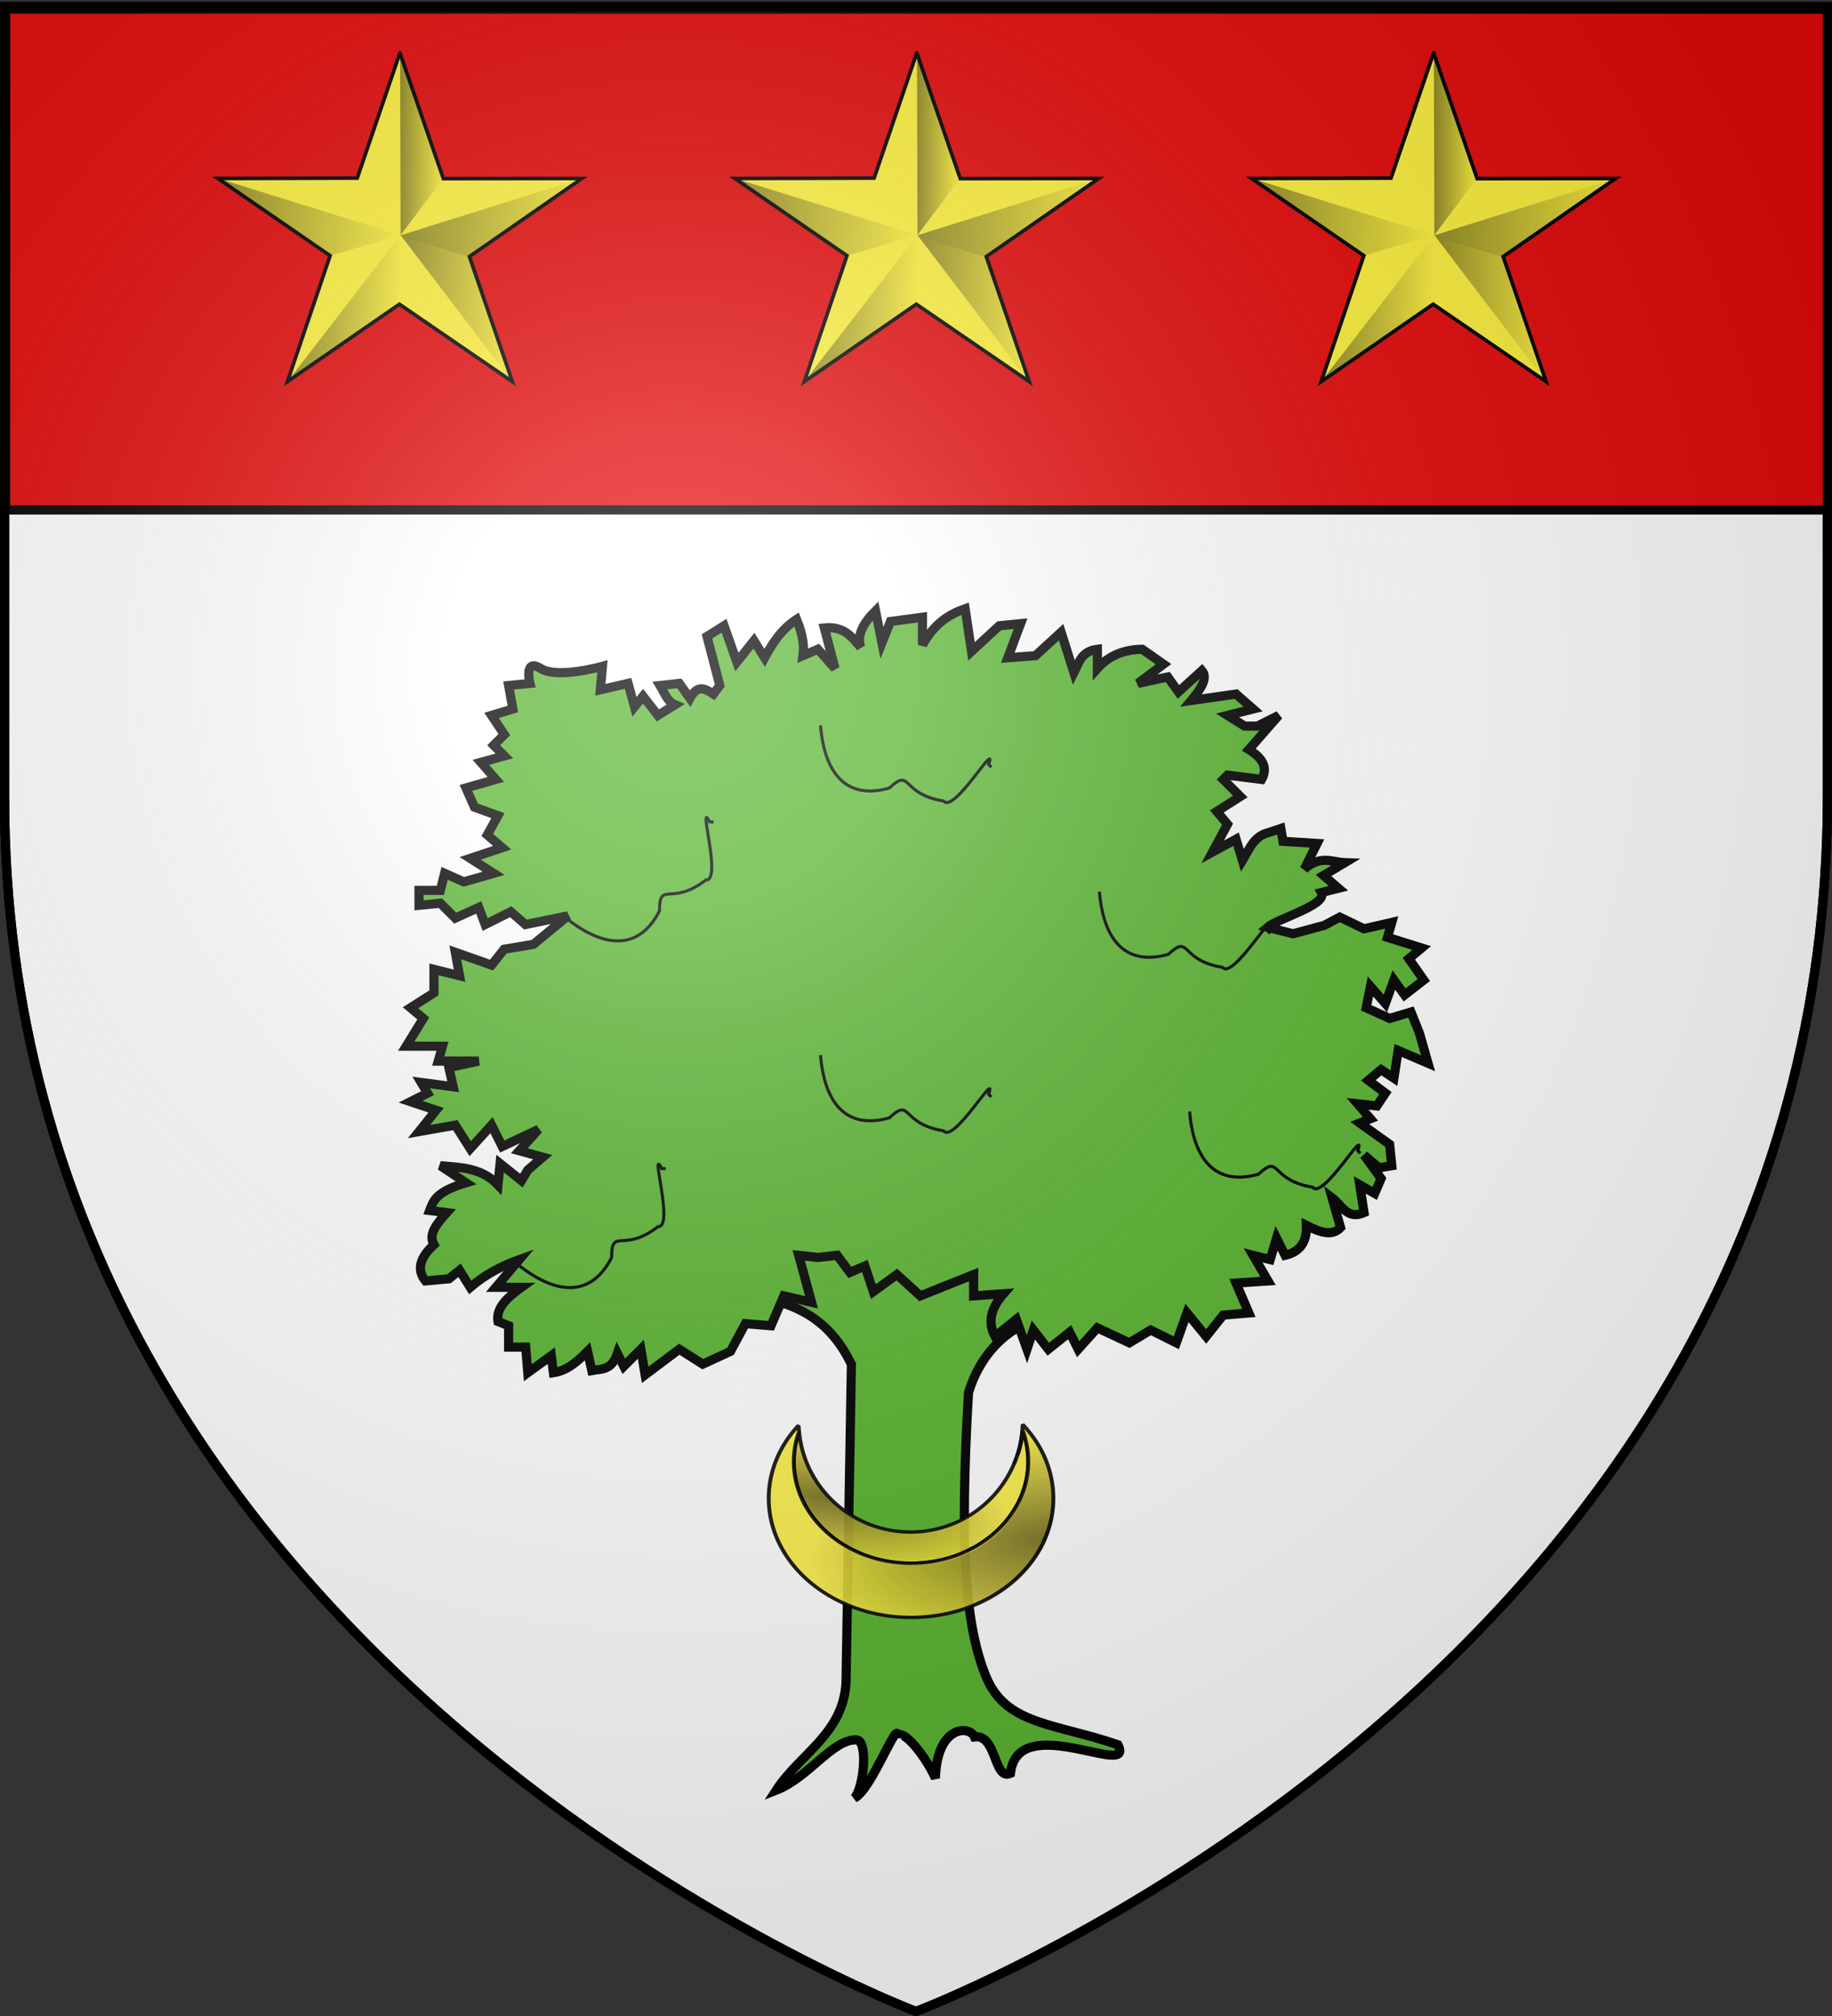
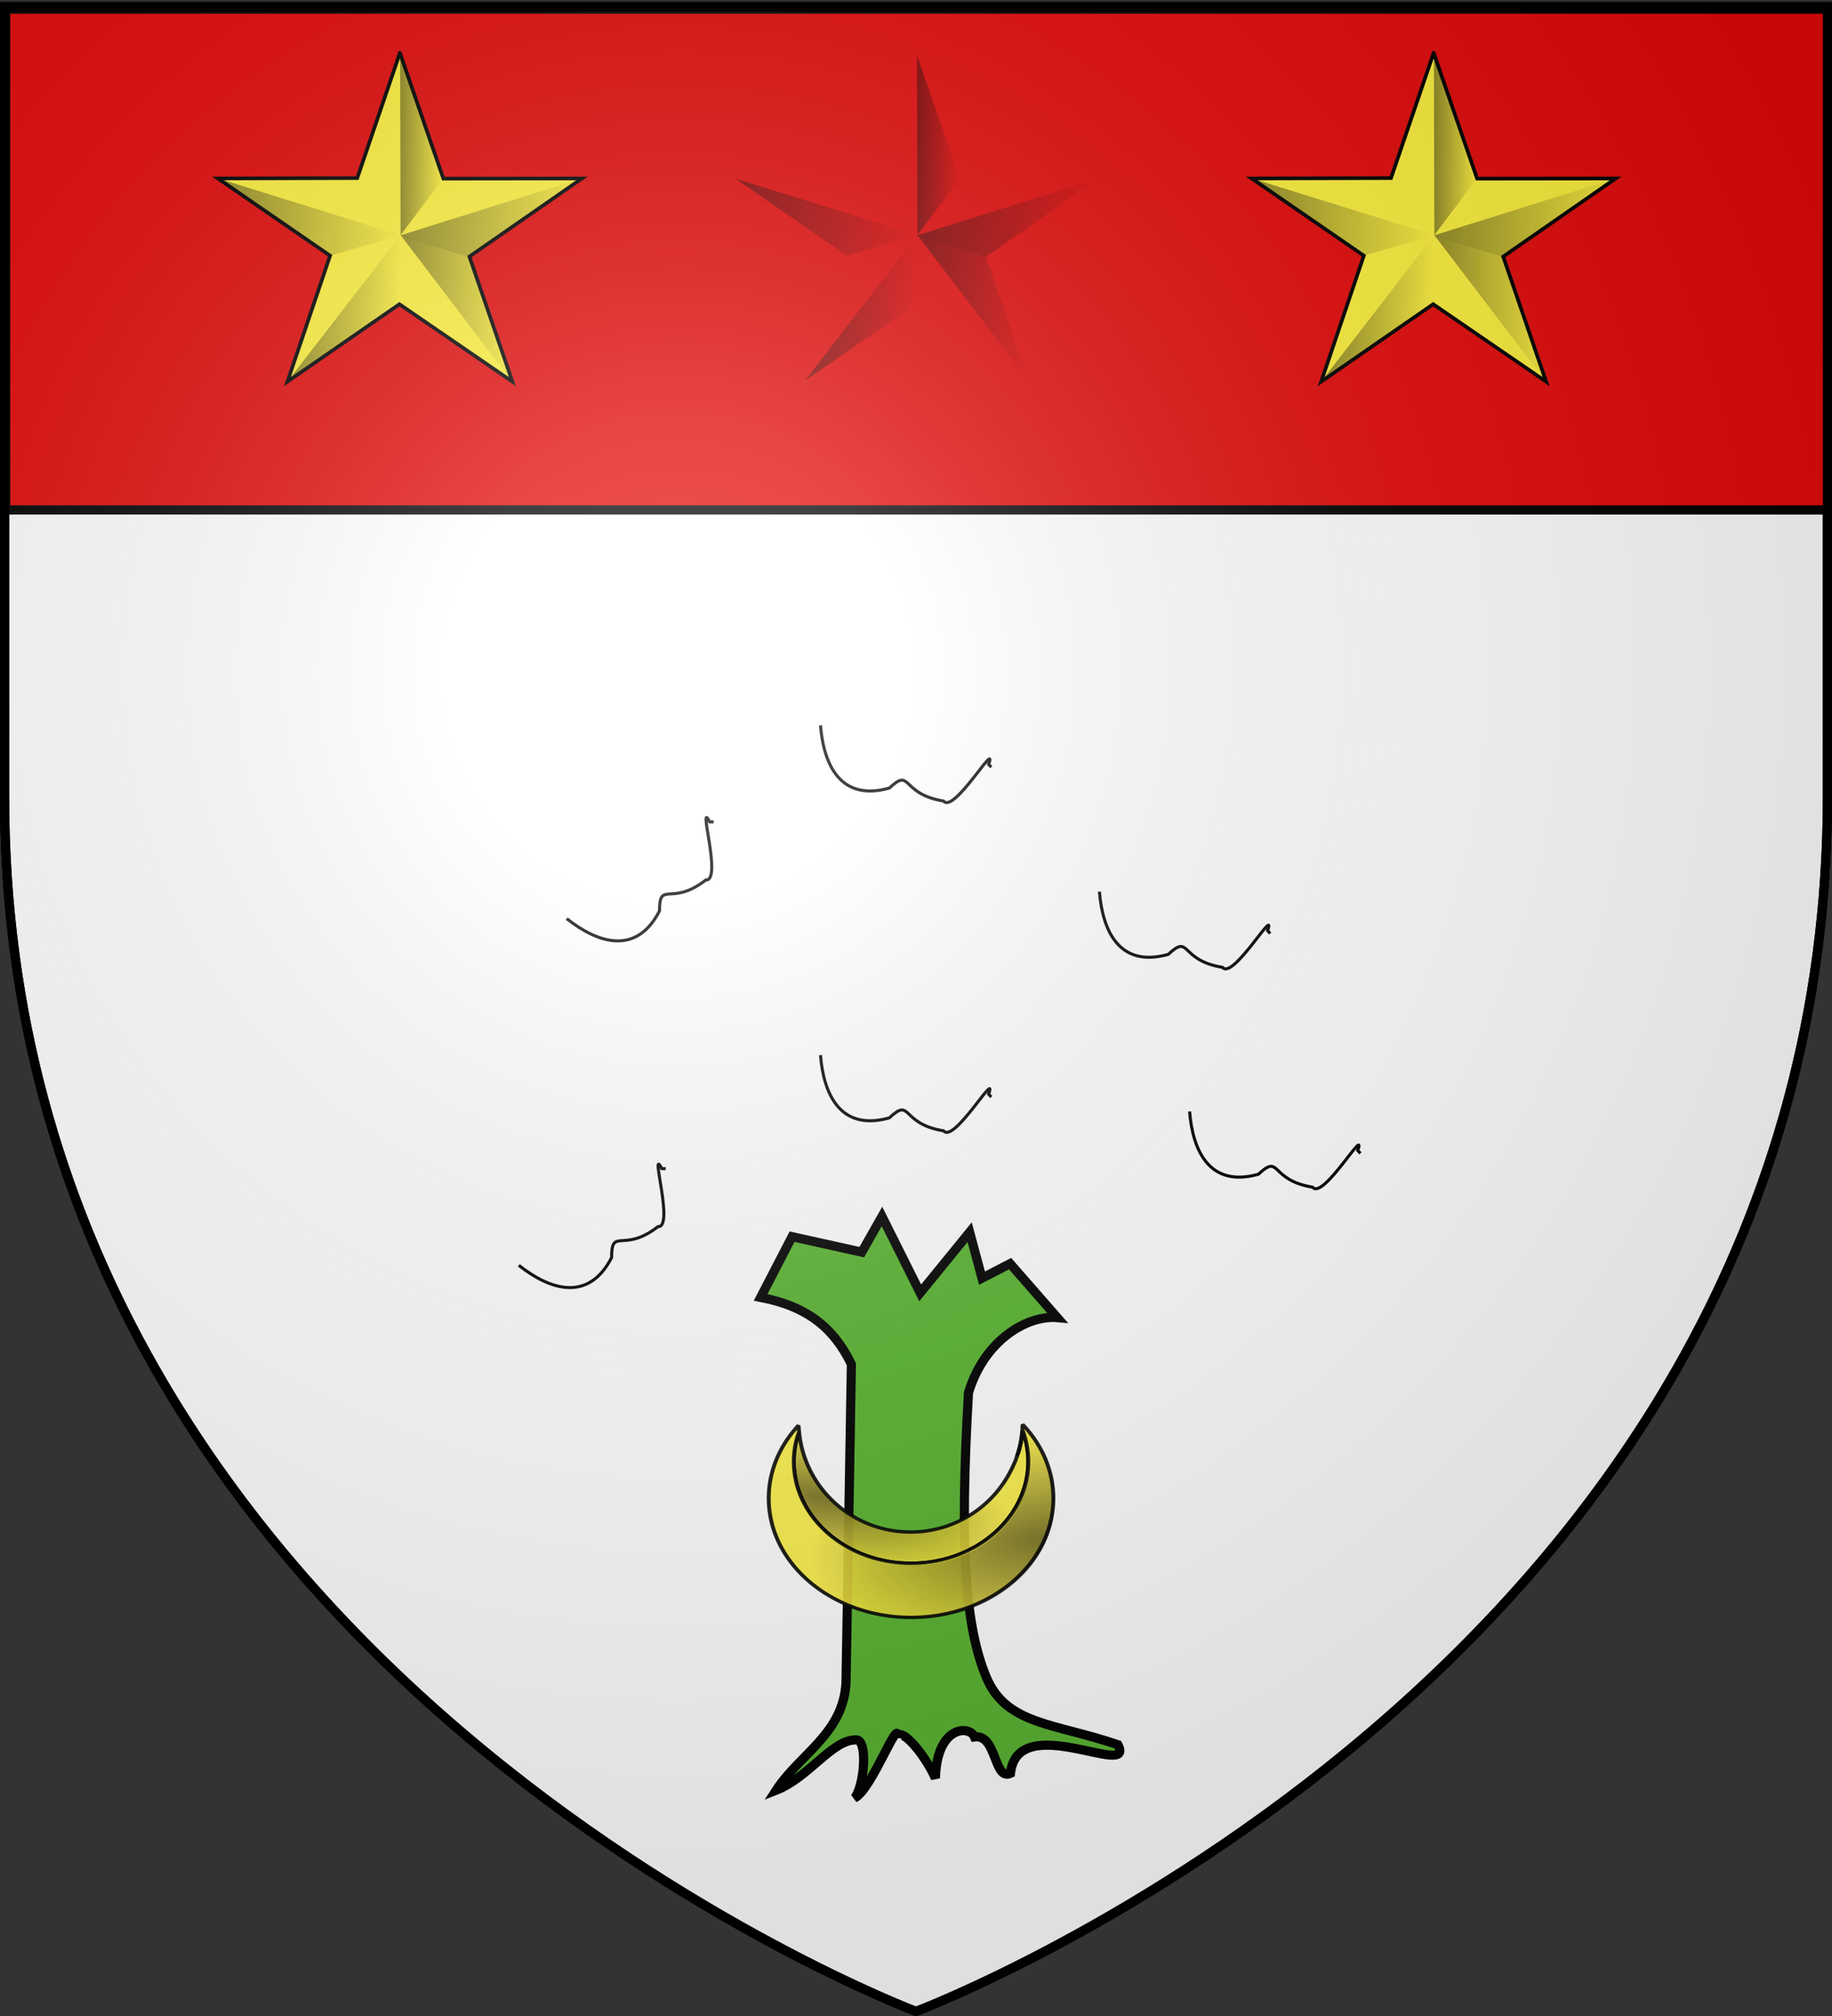
<svg xmlns="http://www.w3.org/2000/svg" xmlns:xlink="http://www.w3.org/1999/xlink" width="600" height="660" version="1.0">
  <rect width="100%" height="100%" fill="#333333" stroke="none" />
  <defs>
    <linearGradient xlink:href="#d" id="q" x1="24.703" x2="88.795" y1="277.4" y2="277.4" gradientTransform="matrix(1.893 0 0 1.819 -332.036 -266.485)" gradientUnits="userSpaceOnUse" />
    <linearGradient id="b">
      <stop offset="0" style="stop-color:white;stop-opacity:.314" />
      <stop offset=".19" style="stop-color:white;stop-opacity:.251" />
      <stop offset=".6" style="stop-color:#6b6b6b;stop-opacity:.125" />
      <stop offset="1" style="stop-color:black;stop-opacity:.125" />
    </linearGradient>
    <linearGradient id="i">
      <stop offset="0" style="stop-color:#000;stop-opacity:1" />
      <stop offset="1" style="stop-color:#000;stop-opacity:0" />
    </linearGradient>
    <linearGradient id="c">
      <stop offset="0" style="stop-color:#000;stop-opacity:1" />
      <stop offset="1" style="stop-color:#000;stop-opacity:0" />
    </linearGradient>
    <linearGradient id="d">
      <stop offset="0" style="stop-color:#000;stop-opacity:1" />
      <stop offset="1" style="stop-color:#000;stop-opacity:0" />
    </linearGradient>
    <linearGradient id="e">
      <stop offset="0" style="stop-color:#000;stop-opacity:1" />
      <stop offset="1" style="stop-color:#000;stop-opacity:0" />
    </linearGradient>
    <linearGradient xlink:href="#c" id="j" x1="89.031" x2="128.883" y1="311.319" y2="311.319" gradientTransform="matrix(1.893 0 0 1.819 -332.036 -266.485)" gradientUnits="userSpaceOnUse" />
    <linearGradient xlink:href="#c" id="k" x1="49.565" x2="88.392" y1="310.93" y2="310.93" gradientTransform="matrix(1.893 .02 -.021 1.819 -324.469 -267.304)" gradientUnits="userSpaceOnUse" />
    <linearGradient xlink:href="#c" id="l" x1="24.703" x2="88.795" y1="277.4" y2="277.4" gradientTransform="matrix(1.893 0 0 1.819 -332.036 -266.485)" gradientUnits="userSpaceOnUse" />
    <linearGradient xlink:href="#c" id="m" x1="89.039" x2="103.856" y1="250.362" y2="250.362" gradientTransform="matrix(1.893 0 0 1.819 -332.036 -266.485)" gradientUnits="userSpaceOnUse" />
    <linearGradient xlink:href="#c" id="n" x1="89.073" x2="153.358" y1="277.572" y2="277.572" gradientTransform="matrix(1.893 0 0 1.819 -332.036 -266.485)" gradientUnits="userSpaceOnUse" />
    <linearGradient xlink:href="#d" id="o" x1="89.031" x2="128.883" y1="311.319" y2="311.319" gradientTransform="matrix(1.893 0 0 1.819 -332.036 -266.485)" gradientUnits="userSpaceOnUse" />
    <linearGradient xlink:href="#d" id="p" x1="49.565" x2="88.392" y1="310.93" y2="310.93" gradientTransform="matrix(1.893 .02 -.021 1.819 -324.469 -267.304)" gradientUnits="userSpaceOnUse" />
    <linearGradient id="a">
      <stop offset="0" style="stop-color:#fd0000;stop-opacity:1" />
      <stop offset=".5" style="stop-color:#e77275;stop-opacity:.659" />
      <stop offset="1" style="stop-color:black;stop-opacity:.323" />
    </linearGradient>
    <linearGradient xlink:href="#d" id="r" x1="89.039" x2="103.856" y1="250.362" y2="250.362" gradientTransform="matrix(1.893 0 0 1.819 -332.036 -266.485)" gradientUnits="userSpaceOnUse" />
    <linearGradient xlink:href="#d" id="s" x1="89.073" x2="153.358" y1="277.572" y2="277.572" gradientTransform="matrix(1.893 0 0 1.819 -332.036 -266.485)" gradientUnits="userSpaceOnUse" />
    <linearGradient xlink:href="#e" id="t" x1="89.031" x2="128.883" y1="311.319" y2="311.319" gradientTransform="matrix(1.893 0 0 1.819 -332.036 -266.485)" gradientUnits="userSpaceOnUse" />
    <linearGradient xlink:href="#e" id="u" x1="49.565" x2="88.392" y1="310.93" y2="310.93" gradientTransform="matrix(1.893 .02 -.021 1.819 -324.469 -267.304)" gradientUnits="userSpaceOnUse" />
    <linearGradient xlink:href="#e" id="v" x1="24.703" x2="88.795" y1="277.4" y2="277.4" gradientTransform="matrix(1.893 0 0 1.819 -332.036 -266.485)" gradientUnits="userSpaceOnUse" />
    <linearGradient xlink:href="#e" id="w" x1="89.039" x2="103.856" y1="250.362" y2="250.362" gradientTransform="matrix(1.893 0 0 1.819 -332.036 -266.485)" gradientUnits="userSpaceOnUse" />
    <linearGradient xlink:href="#e" id="x" x1="89.073" x2="153.358" y1="277.572" y2="277.572" gradientTransform="matrix(1.893 0 0 1.819 -332.036 -266.485)" gradientUnits="userSpaceOnUse" />
    <linearGradient id="f">
      <stop offset="0" style="stop-color:#000;stop-opacity:1" />
      <stop offset="1" style="stop-color:#000;stop-opacity:0" />
    </linearGradient>
    <linearGradient id="g">
      <stop offset="0" style="stop-color:#000;stop-opacity:1" />
      <stop offset="1" style="stop-color:#000;stop-opacity:0" />
    </linearGradient>
    <linearGradient id="h">
      <stop offset="0" style="stop-color:#000;stop-opacity:1" />
      <stop offset="1" style="stop-color:#000;stop-opacity:0" />
    </linearGradient>
    <radialGradient xlink:href="#h" id="D" cx="49.017" cy="70.816" r="60.547" fx="49.017" fy="70.816" gradientTransform="matrix(2.016 .376 -.177 .637 -505.942 328.957)" gradientUnits="userSpaceOnUse" />
    <radialGradient xlink:href="#b" id="F" cx="221.445" cy="226.331" r="300" fx="221.445" fy="226.331" gradientTransform="matrix(1.353 0 0 1.349 -77.63 -85.747)" gradientUnits="userSpaceOnUse" />
    <radialGradient xlink:href="#i" id="E" cx="154.772" cy="112.17" r="73.516" fx="154.772" fy="112.17" gradientTransform="matrix(-.14 -.827 1.989 -.227 -480.236 570.845)" gradientUnits="userSpaceOnUse" />
  </defs>
  <g style="display:inline">
    <path d="M300 658.5s298.5-112.32 298.5-397.772V2.176H1.5v258.552C1.5 546.18 300 658.5 300 658.5z" style="fill:#fff;fill-opacity:1;fill-rule:evenodd;stroke:#000;stroke-width:3;stroke-linecap:butt;stroke-linejoin:miter;stroke-miterlimit:4;stroke-opacity:1;stroke-dasharray:none" />
    <path d="M300 658.5s298.5-112.32 298.5-397.772V2.176H1.5v258.552C1.5 546.18 300 658.5 300 658.5z" style="fill:#fff;fill-opacity:1;fill-rule:evenodd;stroke:#000;stroke-width:3;stroke-linecap:butt;stroke-linejoin:miter;stroke-miterlimit:4;stroke-opacity:1;stroke-dasharray:none;display:inline" />
  </g>
  <g style="display:inline">
    <path d="M0 3v163.969h597V3H0z" style="fill:#e20909;fill-opacity:1;stroke:#000;stroke-width:3;stroke-miterlimit:4;stroke-opacity:1;stroke-dasharray:none;display:inline" transform="translate(1.86 -.016)" />
  </g>
  <g style="display:inline">
    <path d="m-163.787 127.057 29.045 85.04 92.597-.104-75.18 52.827 28.717 84.603-75.51-52.391-74.848 52.39 28.512-85.206-74.975-52.223 93.13-.27 28.512-84.666z" style="fill:#fcef3c;fill-opacity:1;stroke:#000;stroke-width:2.449;stroke-miterlimit:4;stroke-opacity:1;stroke-dasharray:none;stroke-dashoffset:0" transform="matrix(.49 0 0 .484 211.233 -44.173)" />
    <path d="m-163.33 250.304 45.733 14.504 28.759 84.46-74.491-98.964z" style="opacity:.431;fill:url(#j);fill-opacity:1;fill-rule:evenodd;stroke:#d2a500;stroke-width:0;stroke-linecap:butt;stroke-linejoin:miter;stroke-miterlimit:4;stroke-opacity:1;stroke-dasharray:none" transform="matrix(.49 0 0 .484 211.233 -44.173)" />
    <path d="m-163.603 250.634-.517 46.266-74.273 51.742 74.79-98.008z" style="opacity:.431;fill:url(#k);fill-opacity:1;fill-rule:evenodd;stroke:#d2a500;stroke-width:0;stroke-linecap:butt;stroke-linejoin:miter;stroke-miterlimit:4;stroke-opacity:1;stroke-dasharray:none" transform="matrix(.49 0 0 .484 211.233 -44.173)" />
    <path d="m-163.592 250.251-46.91 13.983-74.586-52.21 121.496 38.227z" style="opacity:.431;fill:url(#l);fill-opacity:1;fill-rule:evenodd;stroke:#d2a500;stroke-width:0;stroke-linecap:butt;stroke-linejoin:miter;stroke-miterlimit:4;stroke-opacity:1;stroke-dasharray:none" transform="matrix(.49 0 0 .484 211.233 -44.173)" />
    <path d="m-163.318 250.297 28.332-38.11-28.652-83.6.32 121.71z" style="opacity:.431;fill:url(#m);fill-opacity:1;fill-rule:evenodd;stroke:#d2a500;stroke-width:0;stroke-linecap:butt;stroke-linejoin:miter;stroke-miterlimit:4;stroke-opacity:1;stroke-dasharray:none" transform="matrix(.49 0 0 .484 211.233 -44.173)" />
    <path d="m-163.343 250.417 45.813 14.564 74.642-52.807-120.455 38.243z" style="opacity:.431;fill:url(#n);fill-opacity:1;fill-rule:evenodd;stroke:#d2a500;stroke-width:0;stroke-linecap:butt;stroke-linejoin:miter;stroke-miterlimit:4;stroke-opacity:1;stroke-dasharray:none" transform="matrix(.49 0 0 .484 211.233 -44.173)" />
  </g>
  <g style="display:inline">
-     <path d="m-163.787 127.057 29.045 85.04 92.597-.104-75.18 52.827 28.717 84.603-75.51-52.391-74.848 52.39 28.512-85.206-74.975-52.223 93.13-.27 28.512-84.666z" style="fill:#fcef3c;fill-opacity:1;stroke:#000;stroke-width:2.449;stroke-miterlimit:4;stroke-opacity:1;stroke-dasharray:none;stroke-dashoffset:0" transform="matrix(.49 0 0 .484 380.514 -44.173)" />
    <path d="m-163.33 250.304 45.733 14.504 28.759 84.46-74.491-98.964z" style="opacity:.431;fill:url(#o);fill-opacity:1;fill-rule:evenodd;stroke:#d2a500;stroke-width:0;stroke-linecap:butt;stroke-linejoin:miter;stroke-miterlimit:4;stroke-opacity:1;stroke-dasharray:none" transform="matrix(.49 0 0 .484 380.514 -44.173)" />
    <path d="m-163.603 250.634-.517 46.266-74.273 51.742 74.79-98.008z" style="opacity:.431;fill:url(#p);fill-opacity:1;fill-rule:evenodd;stroke:#d2a500;stroke-width:0;stroke-linecap:butt;stroke-linejoin:miter;stroke-miterlimit:4;stroke-opacity:1;stroke-dasharray:none" transform="matrix(.49 0 0 .484 380.514 -44.173)" />
    <path d="m-163.592 250.251-46.91 13.983-74.586-52.21 121.496 38.227z" style="opacity:.431;fill:url(#q);fill-opacity:1;fill-rule:evenodd;stroke:#d2a500;stroke-width:0;stroke-linecap:butt;stroke-linejoin:miter;stroke-miterlimit:4;stroke-opacity:1;stroke-dasharray:none" transform="matrix(.49 0 0 .484 380.514 -44.173)" />
    <path d="m-163.318 250.297 28.332-38.11-28.652-83.6.32 121.71z" style="opacity:.431;fill:url(#r);fill-opacity:1;fill-rule:evenodd;stroke:#d2a500;stroke-width:0;stroke-linecap:butt;stroke-linejoin:miter;stroke-miterlimit:4;stroke-opacity:1;stroke-dasharray:none" transform="matrix(.49 0 0 .484 380.514 -44.173)" />
    <path d="m-163.343 250.417 45.813 14.564 74.642-52.807-120.455 38.243z" style="opacity:.431;fill:url(#s);fill-opacity:1;fill-rule:evenodd;stroke:#d2a500;stroke-width:0;stroke-linecap:butt;stroke-linejoin:miter;stroke-miterlimit:4;stroke-opacity:1;stroke-dasharray:none" transform="matrix(.49 0 0 .484 380.514 -44.173)" />
  </g>
  <g style="display:inline">
    <path d="m-163.787 127.057 29.045 85.04 92.597-.104-75.18 52.827 28.717 84.603-75.51-52.391-74.848 52.39 28.512-85.206-74.975-52.223 93.13-.27 28.512-84.666z" style="fill:#fcef3c;fill-opacity:1;stroke:#000;stroke-width:2.449;stroke-miterlimit:4;stroke-opacity:1;stroke-dasharray:none;stroke-dashoffset:0" transform="matrix(.49 0 0 .484 549.796 -44.173)" />
    <path d="m-163.33 250.304 45.733 14.504 28.759 84.46-74.491-98.964z" style="opacity:.431;fill:url(#t);fill-opacity:1;fill-rule:evenodd;stroke:#d2a500;stroke-width:0;stroke-linecap:butt;stroke-linejoin:miter;stroke-miterlimit:4;stroke-opacity:1;stroke-dasharray:none" transform="matrix(.49 0 0 .484 549.796 -44.173)" />
    <path d="m-163.603 250.634-.517 46.266-74.273 51.742 74.79-98.008z" style="opacity:.431;fill:url(#u);fill-opacity:1;fill-rule:evenodd;stroke:#d2a500;stroke-width:0;stroke-linecap:butt;stroke-linejoin:miter;stroke-miterlimit:4;stroke-opacity:1;stroke-dasharray:none" transform="matrix(.49 0 0 .484 549.796 -44.173)" />
    <path d="m-163.592 250.251-46.91 13.983-74.586-52.21 121.496 38.227z" style="opacity:.431;fill:url(#v);fill-opacity:1;fill-rule:evenodd;stroke:#d2a500;stroke-width:0;stroke-linecap:butt;stroke-linejoin:miter;stroke-miterlimit:4;stroke-opacity:1;stroke-dasharray:none" transform="matrix(.49 0 0 .484 549.796 -44.173)" />
    <path d="m-163.318 250.297 28.332-38.11-28.652-83.6.32 121.71z" style="opacity:.431;fill:url(#w);fill-opacity:1;fill-rule:evenodd;stroke:#d2a500;stroke-width:0;stroke-linecap:butt;stroke-linejoin:miter;stroke-miterlimit:4;stroke-opacity:1;stroke-dasharray:none" transform="matrix(.49 0 0 .484 549.796 -44.173)" />
    <path d="m-163.343 250.417 45.813 14.564 74.642-52.807-120.455 38.243z" style="opacity:.431;fill:url(#x);fill-opacity:1;fill-rule:evenodd;stroke:#d2a500;stroke-width:0;stroke-linecap:butt;stroke-linejoin:miter;stroke-miterlimit:4;stroke-opacity:1;stroke-dasharray:none" transform="matrix(.49 0 0 .484 549.796 -44.173)" />
  </g>
  <g transform="translate(438.683 -86.946)">
    <g style="stroke-width:1.929;stroke-miterlimit:4;stroke-dasharray:none;display:inline">
      <path d="M103.307 872.94 96.68 885.72c10.135 1.955 15.482 6.645 19.12 14.07l-1.131 66.88c-.455 10.87-9.812 15.213-14.717 22.819 6.927-2.708 11.809-10.71 16.862-10.606 2.555-.053 1.659 9.988-.363 12.241 3.708-1.782 9.434-17.757 9.106-12.62.249-2.648 5.322 2.674 7.945 8.455.248-10.987 7.125-11.27 8.227-8.703 4.738-.609 4.026 9.295 7.57 7.67 1.54-13.53 26.498 1.407 22.632-6.026-13.481-4.594-23.547-4.137-27.75-14.288-4.315-10.422-5.663-26.653-3.716-59.826 3.345-11.115 12.409-16.361 18.702-15.805l-9.94-11.362-5.918 3.05-2.604-9.677-10.415 12.781-8.047-16.095-4.26 7.52z" style="fill:#5ab532;fill-opacity:1;fill-rule:evenodd;stroke:#000;stroke-width:1.929;stroke-linecap:butt;stroke-linejoin:miter;stroke-miterlimit:4;stroke-opacity:1;stroke-dasharray:none" transform="matrix(1.555 0 0 1.555 -339.911 -865.614)" />
-       <path d="m108.753 877.318-4.044-.45 2.696 9.885-5.841-1.348-2.696 6.29-5.391-.45-3.146 5.842-5.84 2.696-4.943-3.146-7.188 5.392-.899-5.392-3.594 3.595-1.348-2.696c-1.2 3.586-3.386 3.232-5.392 3.594l-.898-4.043c-2.097 2.098-4.26 4.06-7.19 4.493l-.449-3.595-4.942 3.595-.45-5.392h-3.593v-4.493l-2.247-.898c-.445-2.92 2.045-5.105 4.942-7.19H40.91l4.942-5.84c-3.445 1.232-6.89 2.923-10.334 5.84l-2.246-3.594-2.247 1.798-4.942.449c-2.026-2.546-.96-5.092 1.797-7.638-1.305-2.247.693-4.493 2.696-6.74l-3.594-.449c.752-1.947 1.135-3.894 7.638-5.84l-5.392-3.595c4.282.393 8.665.387 12.131 4.044l.45-4.493 4.492 3.594 1.348-2.246 3.145-2.696-4.942-1.348 4.044-4.493-7.638 3.594-2.247-4.493-4.493 4.943-3.145-4.943-7.638 1.348 3.594-4.493-5.391-1.797 3.594-1.797-1.348-2.247 6.74.899-.899-4.044 6.29-1.348h-8.536l.898-3.145h-7.638l3.595-5.84-2.696-2.247 4.942-3.145v-4.942l5.392 1.347-.899-4.942 7.638 2.696 2.648-3.34 6.163-1.026 7.289-6.008-8.959 1.837-3.097-2.695-5.392 2.695-1.348-3.594-4.942 2.246-3.145-3.145-4.493.45v-3.145h4.493l.899-3.595 4.043 1.797 6.29-1.797-4.942-3.145 6.74-2.246-3.145-2.696 2.246-4.044-4.942-1.797-1.797-4.044 6.29-1.797-3.145-3.594 4.942-1.348-2.247-2.247 2.247-2.246-2.696-4.044 4.493-1.348-.898-4.942 4.492-.45s-1.347-5.39 2.247-3.144c3.594 2.246 13.03-.45 13.03-.45l-.45 4.943 5.841-1.348 1.348 4.942 1.797-2.247 3.145 4.044 3.595-2.246c-1.69-.706-2.232-2.561-3.145-4.044l4.043-.45 2.247 3.146c1.647-3.062 3.295-1.97 4.942-.899l1.348-1.797-2.696-10.334 3.595-2.246 2.695 7.638 3.595-4.493 2.246 3.594c1.629-3.005 3.441-5.917 6.74-8.087 1.419 3.516 1.614 5.808 1.348 7.638l3.145-1.348 3.594 4.044-2.246-8.537c4.283-.39 5.799 1.988 7.638 4.044-.813-2.546.575-5.092 3.145-7.638l1.348 6.739 1.797-4.493 6.74-.899v5.841c2.497-4.534 5.646-6.468 8.985-7.638l1.348 8.986 5.84-5.391 4.494-.45-2.696 7.19 5.841-.45 5.392-4.942 2.695 8.536c1.055-2.042 1.483-4.503 4.943-4.942v4.044c2.307-2.605 5.433-3.981 9.435-4.044l4.493 3.145-5.392 4.044 6.29-1.348 2.247 3.145 4.942-4.493c1.333 1.576-.234 3.878-2.246 6.29l9.435-1.348 3.594 3.145-5.391 1.348 3.594 2.247h2.696l4.493-2.247-6.29 7.189c2.788 1.719 4.133 3.726 2.696 6.29l-7.19-.899-.898.9 3.595 3.593-4.943 3.146 2.247 2.695-3.145 5.841 4.942-2.696 1.348 4.493c1.417-2.326 2.376-5.111 5.391-5.84l2.696-.9.45 2.697 7.188.449-2.696 5.392c3.487-3.012 5.829-1.448 8.537-1.348l-4.493 2.695 3.145 2.696-3.594.899c1.393 2.595-9.401 5.562-11.372 7.316l5.411 1.368 6.585-1.778 3.252-1.73 5.11 2.462 5.84-1.348-.898 3.145 7.189 2.247-2.696 2.246 3.145 4.493-4.044 3.145-2.246-3.145-1.797 4.942-3.145-3.594-.899 4.493 4.942 2.246 4.493-1.347 1.798 4.492 1.797 6.29-6.29-2.695-.899 5.84-2.696-1.796-2.696 2.246 3.595 2.696-1.797 2.696-4.044-.45 2.696 3.145-2.247.899 6.29 4.493.45 4.493-2.696.45-3.145-2.697 3.594 4.943-1.348 3.145-3.145-1.797.899 5.84c-3.559 1.576-4.717-1.65-6.74-3.145l1.798 6.29c-1.866 1.976-4.49.91-7.19-.449.11 3.302-1.214 5.529-4.492 6.29l-1.797-3.594-1.348 4.493-3.595-.899 3.145 5.392-6.74.45 2.697 6.29-5.392.449-3.594 4.493-4.044-4.943-2.246 6.29-5.392-2.695-4.493 2.696-6.74-3.145-4.043 4.492-1.797-3.594-4.493 3.594-3.145-4.043-1.348 4.043-2.247-6.29-4.493 3.595c-1.59-2.996-.847-5.99 1.798-8.986l-6.29.45v-4.494l-11.233 4.493-4.942-4.493-4.943 3.594-1.797-5.391-3.145 1.348-2.696-3.595z" style="fill:#5ab532;fill-opacity:1;fill-rule:evenodd;stroke:#000;stroke-width:1.929;stroke-linecap:butt;stroke-linejoin:miter;stroke-miterlimit:4;stroke-opacity:1;stroke-dasharray:none" transform="matrix(1.555 0 0 1.555 -339.911 -865.614)" />
    </g>
    <path id="y" d="M-253.078 387.687c10.13 8.018 22.79 12.239 30.388-2.533 0-10.129 3.798-1.266 15.193-10.129 5.487.422-2.954-27.011 1.266-18.992h1.267" style="fill:none;stroke:#000;stroke-width:1;stroke-linecap:butt;stroke-linejoin:miter;stroke-miterlimit:4;stroke-opacity:1;stroke-dasharray:none;display:inline" />
    <use xlink:href="#y" id="z" width="744.094" height="1052.362" x="0" y="0" style="stroke-width:1;stroke-miterlimit:4;stroke-dasharray:none;display:inline" transform="translate(-15.687 113.501)" />
    <use xlink:href="#z" id="A" width="744.094" height="1052.362" x="0" y="0" style="stroke-width:1;stroke-miterlimit:4;stroke-dasharray:none;display:inline" transform="rotate(47.109 -101.166 727.976)" />
    <use xlink:href="#A" id="B" width="744.094" height="1052.362" x="0" y="0" style="stroke-width:1;stroke-miterlimit:4;stroke-dasharray:none;display:inline" transform="translate(-29.529 -71.976)" />
    <use xlink:href="#B" id="C" width="744.094" height="1052.362" x="0" y="0" style="stroke-width:1;stroke-miterlimit:4;stroke-dasharray:none;display:inline" transform="translate(-91.355 -54.444)" />
    <use xlink:href="#C" width="744.094" height="1052.362" style="stroke-width:1;stroke-miterlimit:4;stroke-dasharray:none;display:inline" transform="translate(0 107.965)" />
  </g>
  <g style="fill:#fcef3c;fill-opacity:1">
-     <path d="M-85.609-47.047c.233-.62.502-1.214.719-1.844.238-.692.407-1.422.625-2.125a71.186 71.186 0 0 1-1.344 3.969z" style="opacity:.9;fill:#fcef3c;fill-opacity:1;fill-rule:evenodd;stroke:#000;stroke-width:2;stroke-linejoin:bevel;stroke-miterlimit:4;stroke-opacity:1;stroke-dasharray:none" transform="matrix(.634 0 0 .55 386.4 505.074)" />
    <path d="M-196.671-66.14c-.83 2.698-1.523 5.467-1.97 8.312a60.956 60.956 0 0 0-.75 9.468c0 2.09.107 4.153.313 6.188.207 2.035.503 4.03.907 6 .403 1.97.91 3.916 1.5 5.812a60.056 60.056 0 0 0 2.03 5.563 60.18 60.18 0 0 0 2.563 5.281 60.678 60.678 0 0 0 3.032 5 60.883 60.883 0 0 0 3.5 4.656 61.104 61.104 0 0 0 3.906 4.313 61.104 61.104 0 0 0 4.312 3.906 60.884 60.884 0 0 0 4.657 3.5 60.678 60.678 0 0 0 5 3.031 60.18 60.18 0 0 0 5.28 2.563 60.056 60.056 0 0 0 5.563 2.031 60.317 60.317 0 0 0 5.813 1.5c1.97.404 3.965.7 6 .906a61.142 61.142 0 0 0 12.375 0 60.153 60.153 0 0 0 6-.906c1.97-.403 3.917-.91 5.812-1.5a60.041 60.041 0 0 0 5.563-2.031 60.165 60.165 0 0 0 5.281-2.563 60.664 60.664 0 0 0 5-3.03 60.876 60.876 0 0 0 4.656-3.5 61.1 61.1 0 0 0 4.313-3.907 60.512 60.512 0 0 0 7.375-8.969 60.7 60.7 0 0 0 3.031-5 60.207 60.207 0 0 0 2.563-5.281 60.097 60.097 0 0 0 2.03-5.563 60.363 60.363 0 0 0 1.5-5.812c.404-1.97.7-3.965.907-6 .207-2.035.313-4.098.313-6.188 0-3.226-.266-6.38-.75-9.468a60.033 60.033 0 0 0-2.125-9.032 73.034 73.034 0 0 1-2 12.188c-.258 1.02-.607 2-.907 3-.063.219-.122.438-.187.656-.218.703-.387 1.433-.625 2.125-.217.63-.486 1.224-.719 1.844a69.925 69.925 0 0 1-1.437 3.562c-.019.043-.044.082-.063.125-9.411 21.863-29.11 36.97-51.969 36.97-30.171 0-54.898-26.27-57.593-59.75z" style="opacity:.9;fill:#fcef3c;fill-opacity:1;fill-rule:evenodd;stroke:#000;stroke-width:2;stroke-linejoin:bevel;stroke-miterlimit:4;stroke-opacity:1;stroke-dasharray:none" transform="matrix(.634 0 0 .55 386.4 505.074)" />
    <path d="M-81.203-70.453a73.614 73.614 0 0 1-2.875 18.78c.3-.998.649-1.98.907-3a73.034 73.034 0 0 0 2-12.187 60.033 60.033 0 0 1 2.125 9.032c.484 3.089.75 6.242.75 9.468 0 2.09-.106 4.153-.313 6.188a60.22 60.22 0 0 1-.906 6 60.363 60.363 0 0 1-1.5 5.812 60.097 60.097 0 0 1-2.031 5.563 60.207 60.207 0 0 1-2.563 5.281 60.7 60.7 0 0 1-3.031 5 60.512 60.512 0 0 1-7.375 8.969 61.1 61.1 0 0 1-4.313 3.906 60.876 60.876 0 0 1-4.656 3.5 60.664 60.664 0 0 1-5 3.031 60.165 60.165 0 0 1-5.281 2.563 60.041 60.041 0 0 1-5.563 2.031 60.303 60.303 0 0 1-5.812 1.5c-1.97.404-3.965.7-6 .906a61.142 61.142 0 0 1-6.188.313c-2.089 0-4.152-.106-6.187-.313a60.162 60.162 0 0 1-6-.906 60.317 60.317 0 0 1-5.813-1.5 60.056 60.056 0 0 1-5.562-2.031 60.18 60.18 0 0 1-5.281-2.563 60.678 60.678 0 0 1-5-3.03 60.884 60.884 0 0 1-4.657-3.5 61.104 61.104 0 0 1-4.312-3.907 61.104 61.104 0 0 1-3.906-4.313 60.883 60.883 0 0 1-3.5-4.656 60.678 60.678 0 0 1-3.032-5 60.18 60.18 0 0 1-2.562-5.281 60.056 60.056 0 0 1-2.031-5.563 60.317 60.317 0 0 1-1.5-5.812c-.404-1.97-.7-3.965-.907-6a61.145 61.145 0 0 1-.312-6.188c0-3.226.265-6.38.75-9.468.446-2.845 1.139-5.614 1.969-8.313-.1-1.246-.243-2.484-.282-3.75-9.661 12.001-15.406 27.08-15.406 43.438 0 39.137 32.944 70.875 73.531 70.875 40.588 0 73.5-31.738 73.5-70.875 0-16.618-5.933-31.908-15.875-44z" style="opacity:.9;fill:#fcef3c;fill-opacity:1;fill-rule:evenodd;stroke:#000;stroke-width:2;stroke-linejoin:bevel;stroke-miterlimit:4;stroke-opacity:1;stroke-dasharray:none" transform="matrix(.634 0 0 .55 386.4 505.074)" />
  </g>
  <path d="M-432.579 353.685c-1.013 2.703-1.859 5.476-2.404 8.324a50.323 50.323 0 0 0-.916 9.482c0 2.093.13 4.159.382 6.197a50.226 50.226 0 0 0 1.106 6.008 53.626 53.626 0 0 0 4.312 11.39 56.46 56.46 0 0 0 3.13 5.29 59.928 59.928 0 0 0 3.701 5.007 63.75 63.75 0 0 0 4.274 4.662 67.573 67.573 0 0 0 4.77 4.319 71.601 71.601 0 0 0 5.266 3.912 75.06 75.06 0 0 0 5.686 3.504 78.685 78.685 0 0 0 6.106 3.036 81.343 81.343 0 0 0 6.45 2.566 87.058 87.058 0 0 0 13.89 3.536c2.406.404 4.841.7 7.326.908 2.485.207 5.005.313 7.556.313s5.071-.106 7.556-.313a88.573 88.573 0 0 0 7.327-.908 87.039 87.039 0 0 0 7.098-1.502 84.276 84.276 0 0 0 6.792-2.034 81.326 81.326 0 0 0 6.45-2.566 78.666 78.666 0 0 0 6.105-3.036 75.05 75.05 0 0 0 5.686-3.504 71.597 71.597 0 0 0 5.266-3.912 67.58 67.58 0 0 0 4.77-4.319 63.199 63.199 0 0 0 4.236-4.662 59.95 59.95 0 0 0 3.701-5.007 56.49 56.49 0 0 0 3.13-5.29 53.662 53.662 0 0 0 4.312-11.39c.492-1.973.854-3.97 1.106-6.008.253-2.038.382-4.104.382-6.197 0-3.23-.324-6.388-.916-9.482a51.233 51.233 0 0 0-2.595-9.043 61.507 61.507 0 0 1-.916 6.196 61.821 61.821 0 0 1-1.526 6.008c-.315 1.022-.74 2.004-1.107 3.004-.077.22-.15.44-.229.657-.266.704-.472 1.436-.763 2.128-.265.631-.593 1.226-.878 1.847-.539 1.212-1.142 2.393-1.755 3.567-.023.043-.054.082-.076.125-11.493 21.894-35.548 37.02-63.461 37.02-36.844 0-67.039-26.305-70.33-59.833z" style="opacity:.5;fill:url(#D);fill-opacity:1;fill-rule:evenodd;stroke:#000;stroke-width:0;stroke-linejoin:bevel;stroke-miterlimit:4;stroke-opacity:1;stroke-dasharray:none" transform="matrix(.519 0 0 .55 486.237 274.274)" />
  <path d="M-290.712 350.23c-.182 6.558-1.416 12.86-3.51 18.808.365-1 .79-1.983 1.106-3.004a61.821 61.821 0 0 0 1.526-6.008c.41-2.036.712-4.1.916-6.197a51.233 51.233 0 0 1 2.595 9.044c.592 3.094.916 6.252.916 9.482 0 2.093-.13 4.159-.382 6.196a50.275 50.275 0 0 1-1.107 6.009 53.662 53.662 0 0 1-4.312 11.39 56.49 56.49 0 0 1-3.129 5.29 59.95 59.95 0 0 1-3.701 5.006 63.199 63.199 0 0 1-4.236 4.663 67.58 67.58 0 0 1-4.77 4.319 71.597 71.597 0 0 1-5.266 3.911 75.05 75.05 0 0 1-5.686 3.505 78.666 78.666 0 0 1-6.106 3.036 81.326 81.326 0 0 1-6.449 2.566 84.276 84.276 0 0 1-6.793 2.034 87.039 87.039 0 0 1-7.097 1.502c-2.406.404-4.842.7-7.327.908a90.911 90.911 0 0 1-7.556.312c-2.551 0-5.07-.105-7.556-.312a88.585 88.585 0 0 1-7.327-.908 87.058 87.058 0 0 1-13.89-3.536 81.343 81.343 0 0 1-6.45-2.566 78.685 78.685 0 0 1-6.105-3.036 75.06 75.06 0 0 1-5.686-3.505 71.601 71.601 0 0 1-5.266-3.911 67.573 67.573 0 0 1-4.77-4.319 63.75 63.75 0 0 1-4.274-4.663 59.928 59.928 0 0 1-3.701-5.007 56.46 56.46 0 0 1-3.13-5.288 53.626 53.626 0 0 1-4.312-11.391 50.226 50.226 0 0 1-1.106-6.009 50.32 50.32 0 0 1-.382-6.196c0-3.23.324-6.388.916-9.482.545-2.848 1.39-5.62 2.404-8.324-.122-1.248-.297-2.488-.343-3.755-11.799 12.018-18.813 27.118-18.813 43.498 0 39.193 40.228 70.974 89.791 70.974 49.563 0 89.753-31.781 89.753-70.974 0-16.641-7.246-31.952-19.385-44.061z" style="opacity:.5;fill:url(#E);fill-opacity:1;fill-rule:evenodd;stroke:#000;stroke-width:0;stroke-linejoin:bevel;stroke-miterlimit:4;stroke-opacity:1;stroke-dasharray:none" transform="matrix(.519 0 0 .55 486.237 274.274)" />
  <path d="M300 658.5s298.5-112.32 298.5-397.772V2.176H1.5v258.552C1.5 546.18 300 658.5 300 658.5z" style="opacity:1;fill:url(#F);fill-opacity:1;fill-rule:evenodd;stroke:none;stroke-width:1px;stroke-linecap:butt;stroke-linejoin:miter;stroke-opacity:1" />
  <path d="M300 658.5S1.5 546.18 1.5 260.728V2.176h597v258.552C598.5 546.18 300 658.5 300 658.5z" style="opacity:1;fill:none;fill-opacity:1;fill-rule:evenodd;stroke:#000;stroke-width:3;stroke-linecap:butt;stroke-linejoin:miter;stroke-miterlimit:4;stroke-dasharray:none;stroke-opacity:1" />
</svg>